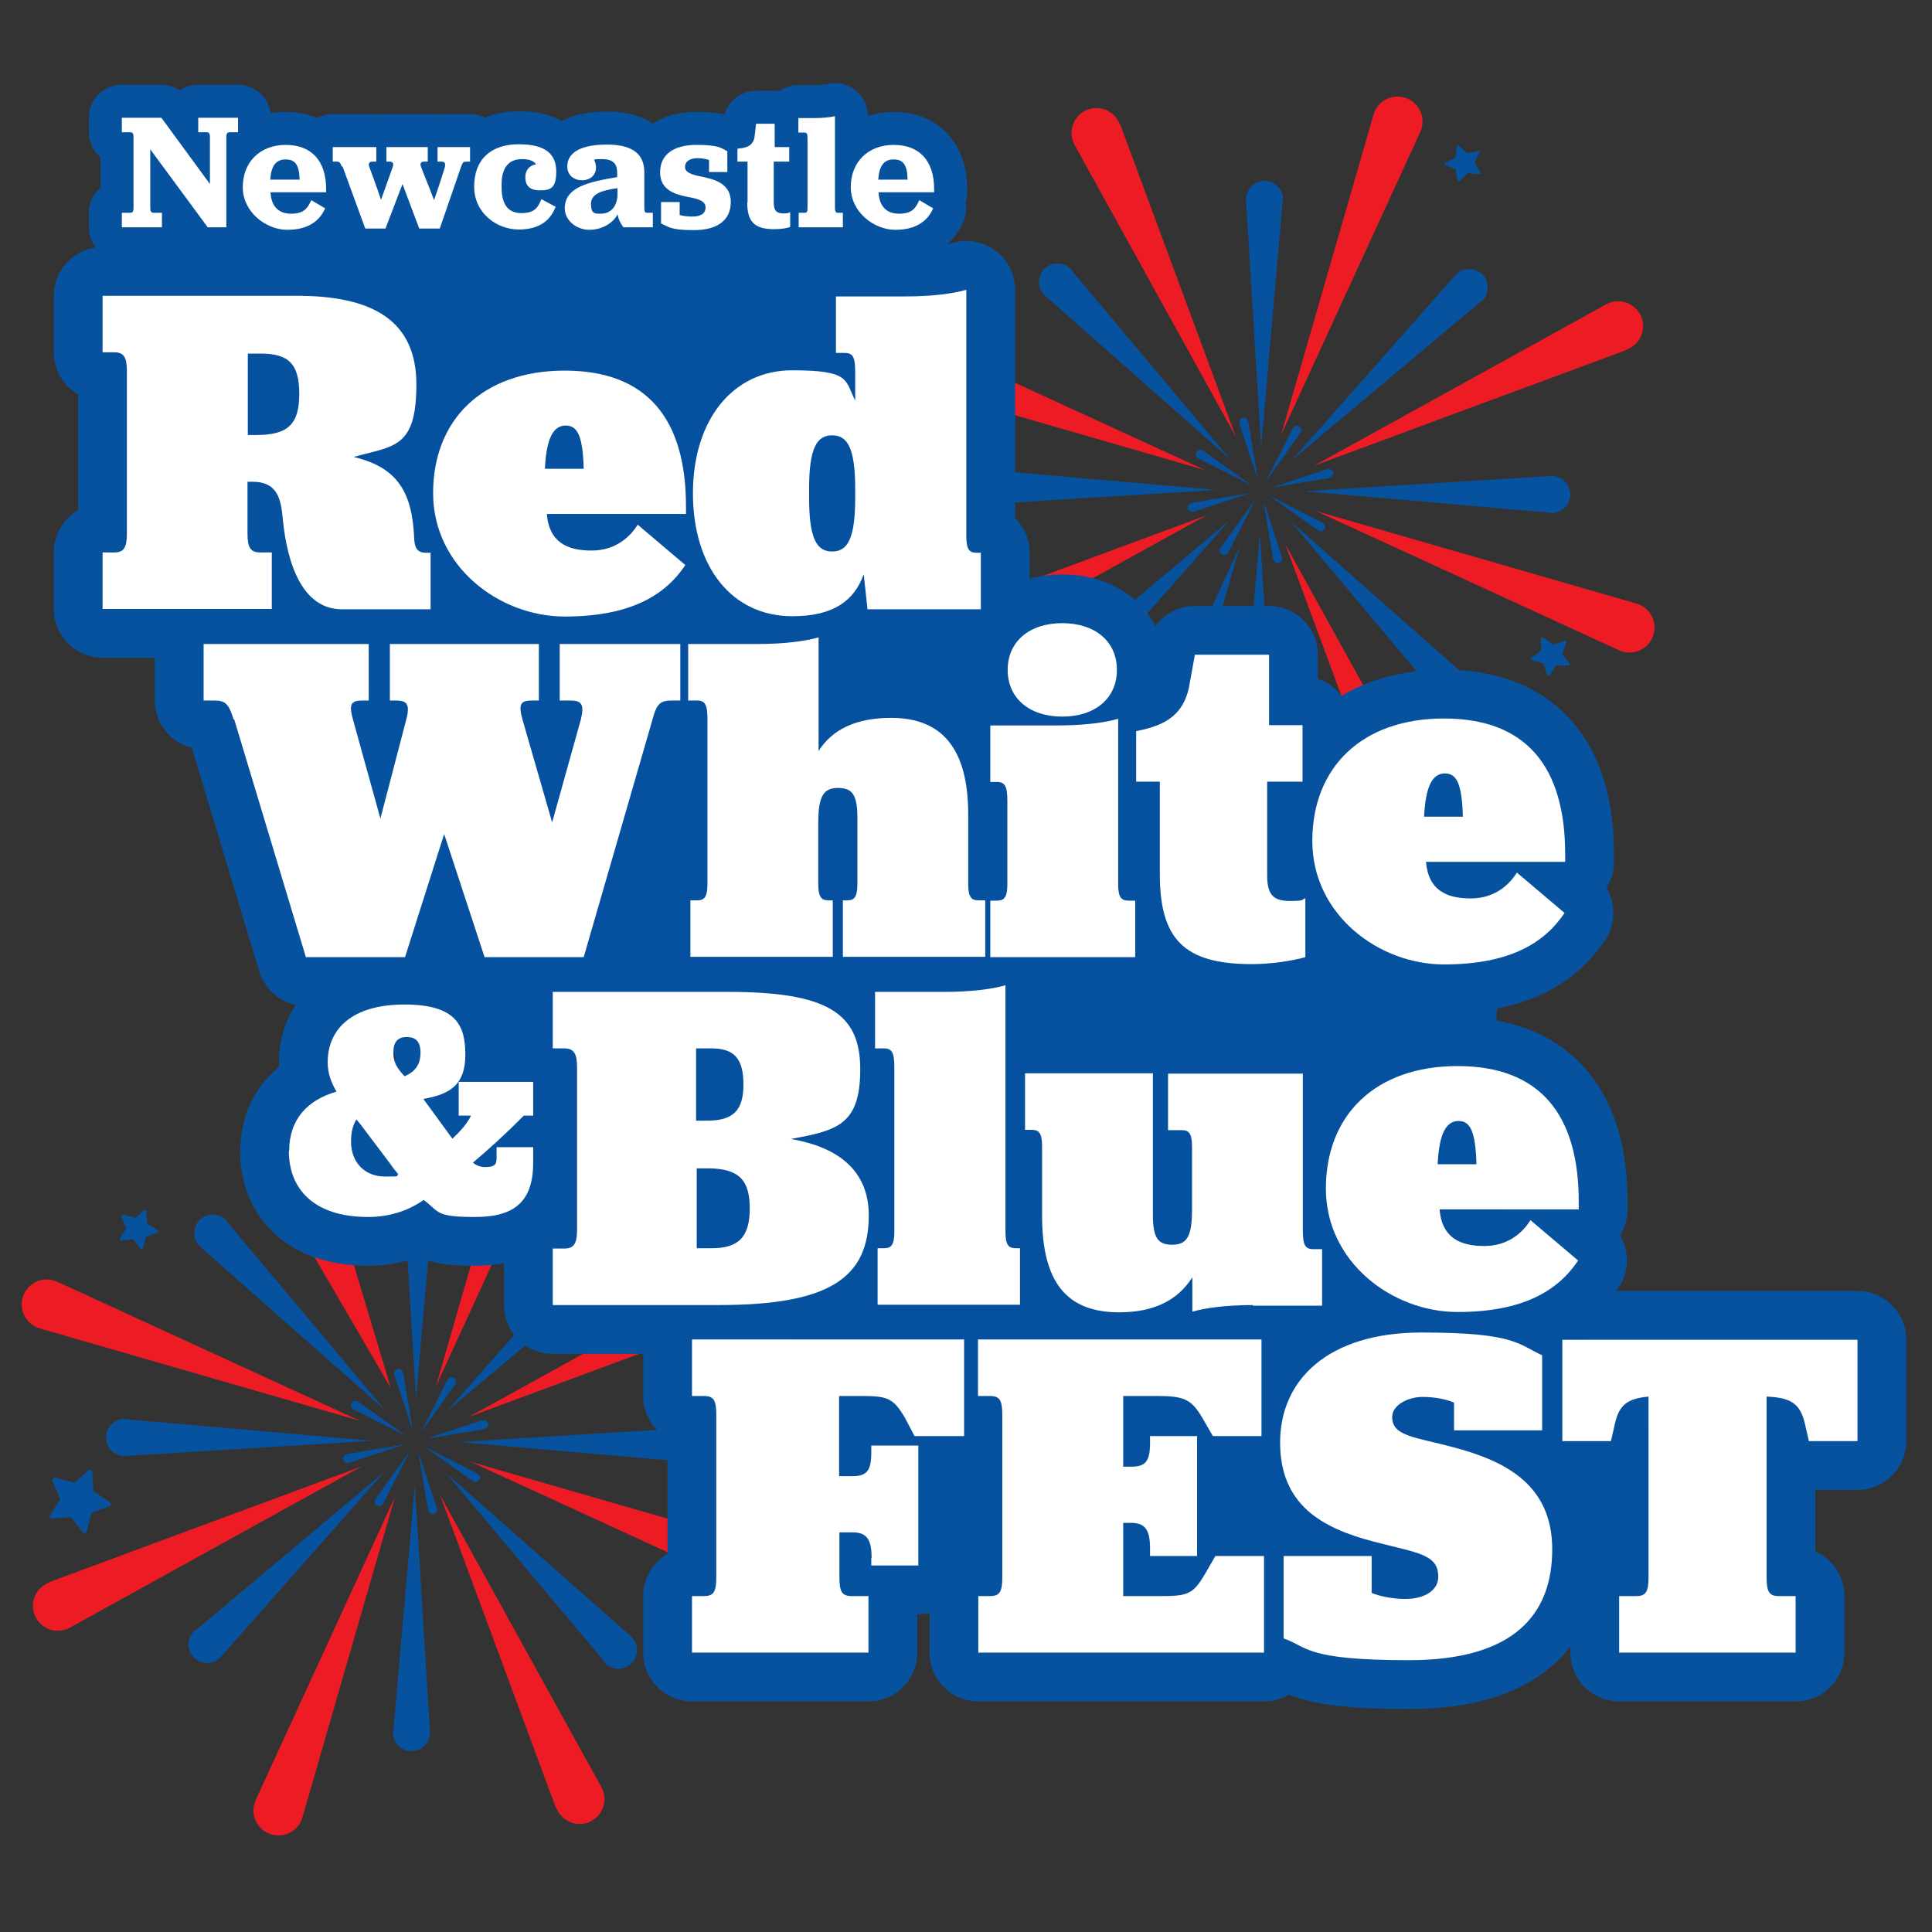
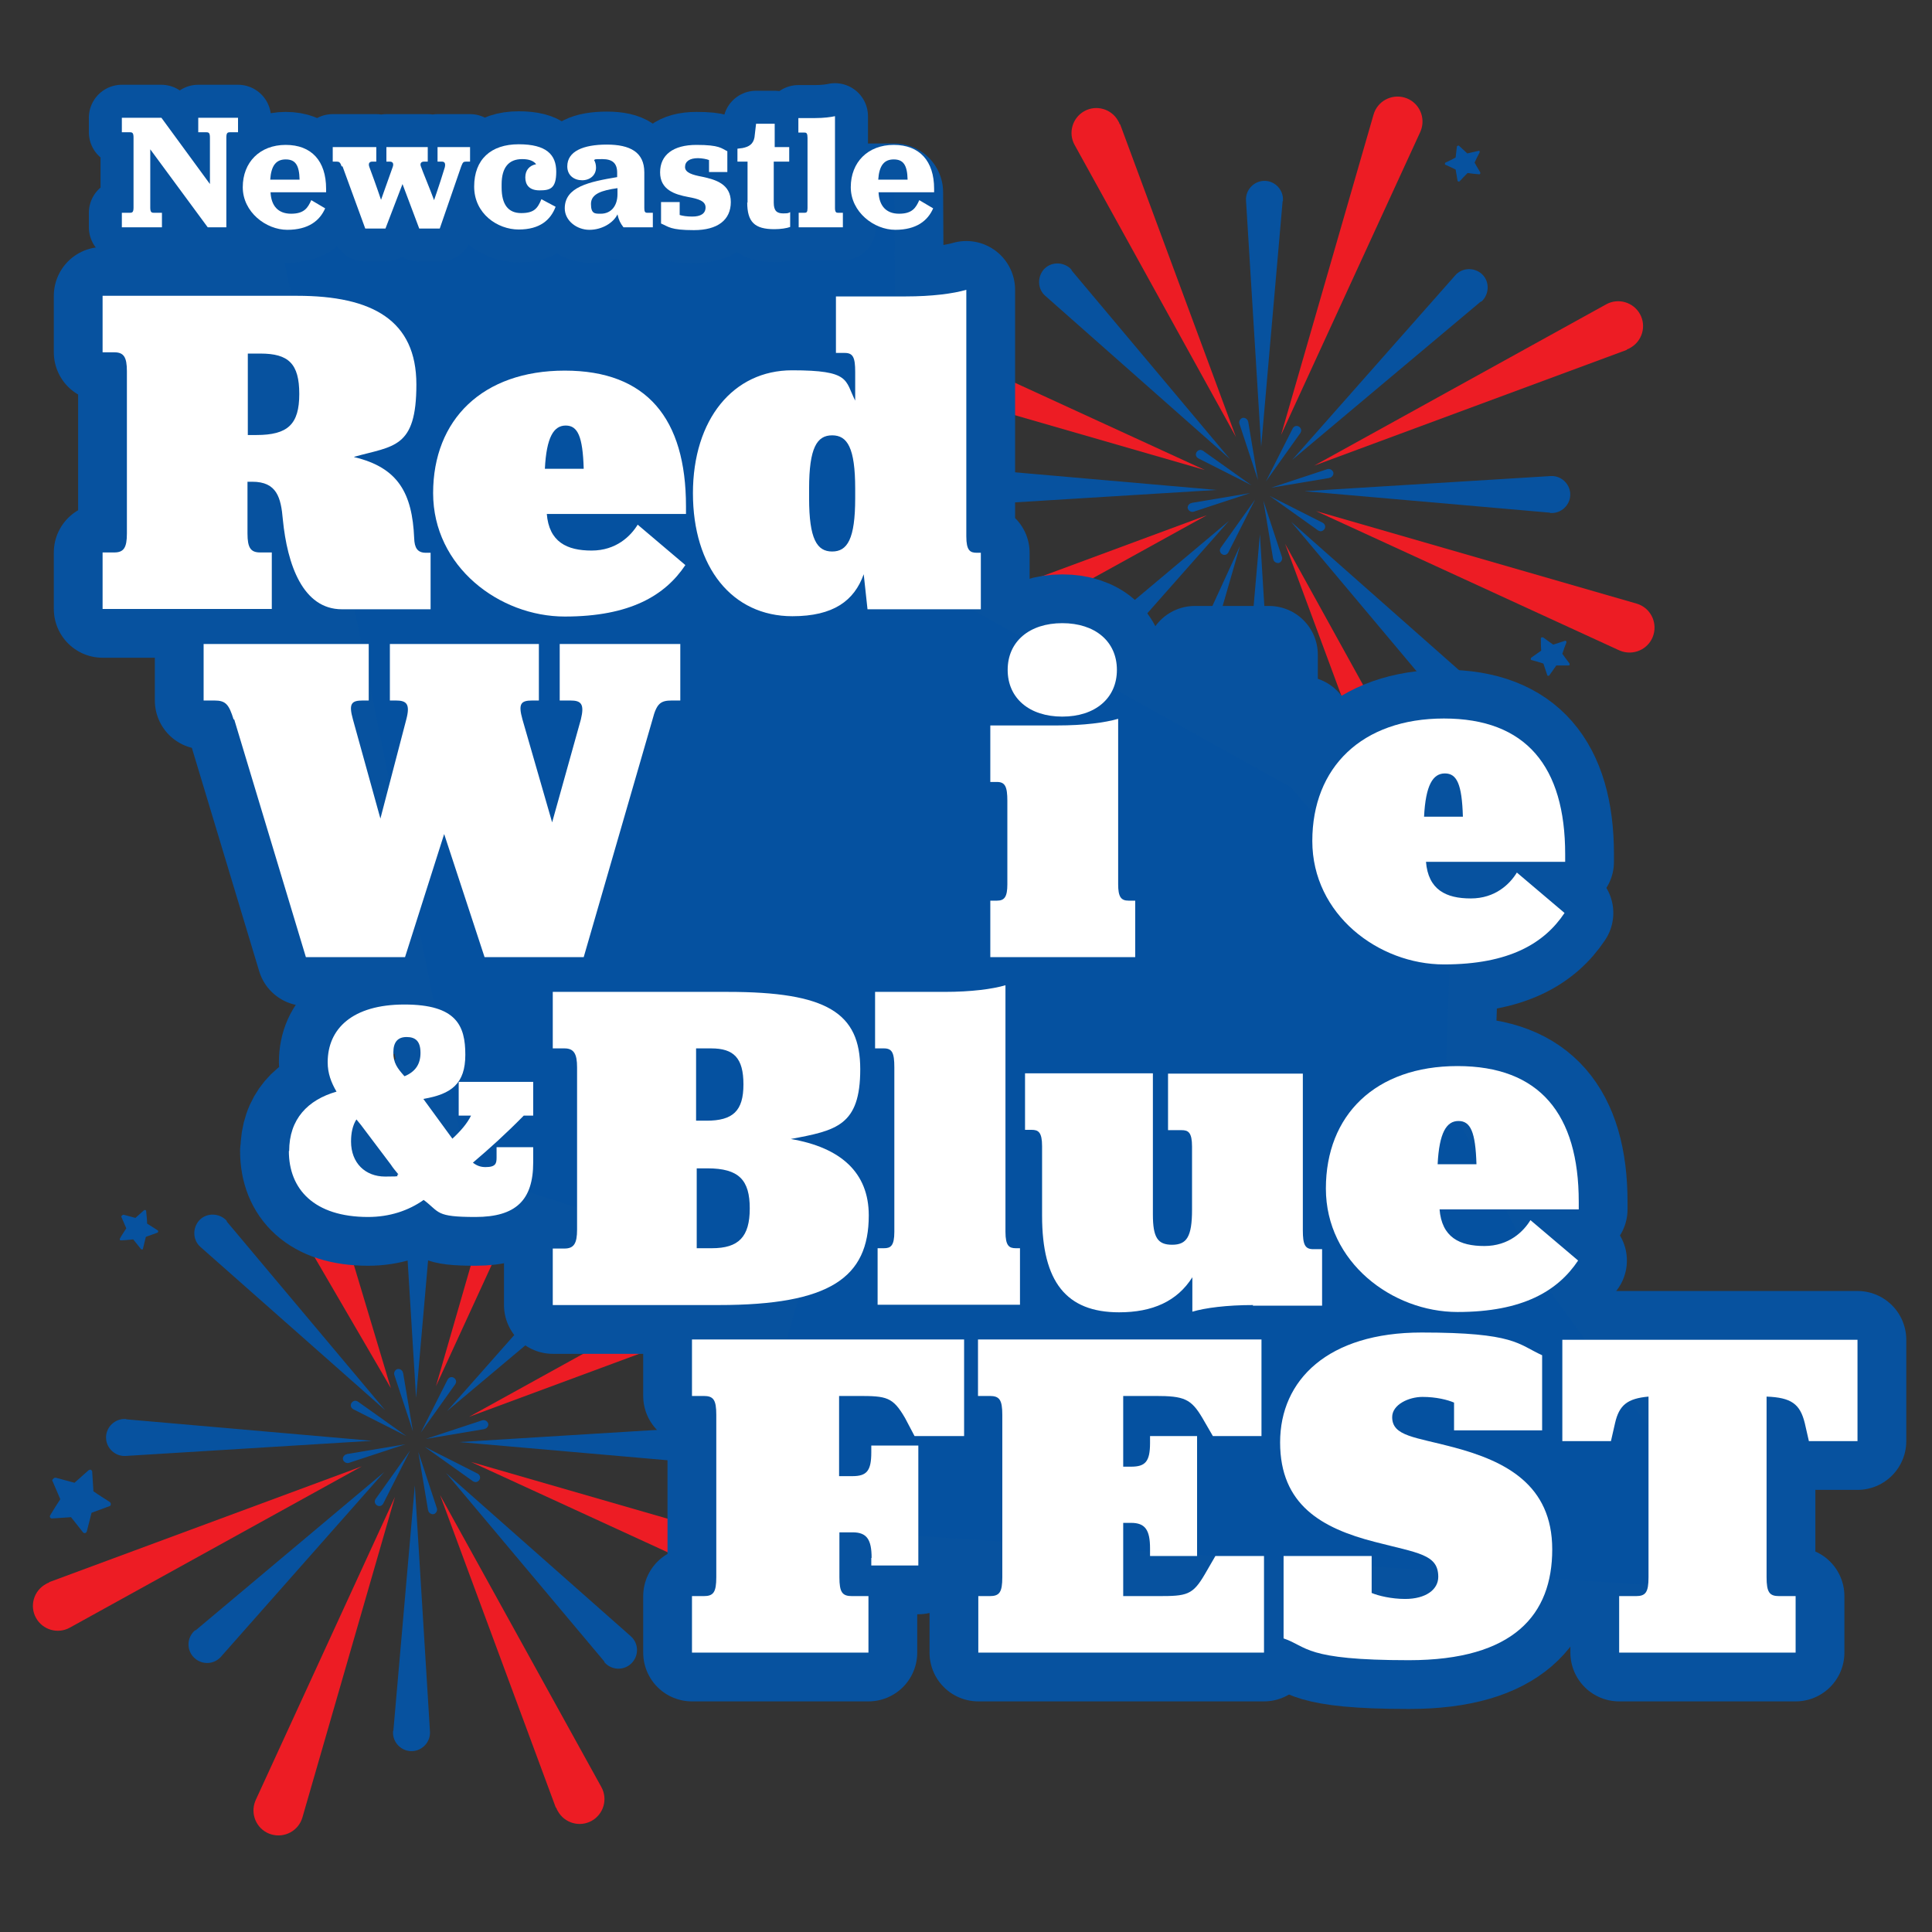
<svg xmlns="http://www.w3.org/2000/svg" id="Layer_1" version="1.1" viewBox="0 0 612 612">
  <rect x="0" y="0" width="612" height="612" fill="#333333" stroke="none" />
  <defs>
    <style>
      .st0 {
        fill: #fff;
      }

      .st1 {
        fill: #ed1c24;
      }

      .st2 {
        fill: #07529f;
      }

      .st3 {
        stroke-width: 30.9px;
      }

      .st3, .st4 {
        fill: none;
        stroke: #07529f;
        stroke-linecap: round;
        stroke-linejoin: round;
      }

      .st4 {
        stroke-width: 20.9px;
      }

      .st5 {
        fill: #0551a0;
      }
    </style>
  </defs>
  <g id="RWB_Fest_Banner_Logo">
    <g>
      <g>
        <path class="st2" d="M411.9,137.2l-10.9,15.3,8.5-16.8c.4-.7,1.2-1,1.9-.6.7.4,1,1.2.6,1.9,0,0,0,.1-.1.2Z" />
        <path class="st2" d="M395.4,133.6l3.1,18.5-5.9-17.9c-.2-.7.2-1.5.9-1.8.7-.2,1.5.2,1.8.9,0,0,0,.1,0,.2Z" />
        <path class="st2" d="M381.1,142.8l15.3,10.9-16.8-8.5c-.7-.4-1-1.2-.6-1.9.4-.7,1.2-1,1.9-.6,0,0,.1,0,.2.1Z" />
        <path class="st2" d="M377.5,159.3l18.5-3.1-17.9,5.9c-.7.2-1.5-.2-1.8-.9s.2-1.5.9-1.8c0,0,.1,0,.2,0Z" />
        <path class="st2" d="M386.7,173.5l10.9-15.3-8.5,16.8c-.4.7-1.2,1-1.9.6-.7-.4-1-1.2-.6-1.9,0,0,0-.1.1-.2Z" />
        <path class="st2" d="M403.3,177.1l-3.1-18.5,5.9,17.9c.2.7-.2,1.5-.9,1.8-.7.2-1.5-.2-1.8-.9,0,0,0-.1,0-.2Z" />
        <path class="st2" d="M417.5,168l-15.3-10.9,16.8,8.5c.7.4,1,1.2.6,1.9-.4.7-1.2,1-1.9.6,0,0-.1,0-.2-.1Z" />
        <path class="st2" d="M421.1,151.4l-18.5,3.1,17.9-5.9c.7-.2,1.5.2,1.8.9s-.2,1.5-.9,1.8c0,0-.1,0-.2,0Z" />
      </g>
      <g>
        <path class="st1" d="M449.9,41.8l-44.1,96,29.3-101.5c1.2-4.2,5.6-6.6,9.8-5.4,4.2,1.2,6.6,5.6,5.4,9.8-.1.4-.3.8-.4,1.1Z" />
        <path class="st1" d="M354.8,39.3l36.7,99.1-51.1-92.5c-2.1-3.8-.7-8.6,3.1-10.7,3.8-2.1,8.6-.7,10.7,3.1.2.3.4.7.5,1.1Z" />
        <path class="st1" d="M285.7,104.8l96,44.1-101.5-29.3c-4.2-1.2-6.6-5.6-5.4-9.8s5.6-6.6,9.8-5.4c.4.1.8.3,1.1.4Z" />
        <path class="st1" d="M283.2,199.9l99.1-36.7-92.5,51.1c-3.8,2.1-8.6.7-10.7-3.1-2.1-3.8-.7-8.6,3.1-10.7.3-.2.7-.4,1.1-.5Z" />
        <path class="st2" d="M348.7,268.9l44.1-96-29.3,101.5c-1.2,4.2-5.6,6.6-9.8,5.4-4.2-1.2-6.6-5.6-5.4-9.8.1-.4.3-.8.4-1.1Z" />
        <path class="st1" d="M443.8,271.4l-36.7-99.1,51.1,92.5c2.1,3.8.7,8.6-3.1,10.7-3.8,2.1-8.6.7-10.7-3.1-.2-.3-.4-.7-.5-1.1Z" />
        <path class="st1" d="M512.9,206l-96-44.1,101.5,29.3c4.2,1.2,6.6,5.6,5.4,9.8-1.2,4.2-5.6,6.6-9.8,5.4-.4-.1-.8-.3-1.1-.4Z" />
        <path class="st1" d="M515.4,110.8l-99.1,36.7,92.5-51.1c3.8-2.1,8.6-.7,10.7,3.1,2.1,3.8.7,8.6-3.1,10.7-.3.2-.7.4-1.1.5Z" />
      </g>
      <g>
        <path class="st2" d="M406.3,63.7l-6.8,77.8-4.8-78c-.2-3.2,2.3-6,5.5-6.2,3.2-.2,6,2.3,6.2,5.5,0,.3,0,.6,0,.9Z" />
        <path class="st2" d="M339.4,85.6l50.2,59.8-58.5-51.7c-2.4-2.1-2.6-5.8-.5-8.3,2.1-2.4,5.8-2.6,8.3-.5.2.2.4.4.6.6Z" />
        <path class="st2" d="M307.6,148.4l77.8,6.8-78,4.8c-3.2.2-6-2.3-6.2-5.5-.2-3.2,2.3-6,5.5-6.2.3,0,.6,0,.9,0Z" />
        <path class="st2" d="M329.5,215.2l59.8-50.2-51.7,58.5c-2.1,2.4-5.8,2.7-8.3.5-2.4-2.1-2.7-5.8-.5-8.3.2-.2.4-.4.6-.6Z" />
        <path class="st2" d="M392.3,247l6.8-77.8,4.8,78c.2,3.2-2.3,6-5.5,6.2-3.2.2-6-2.3-6.2-5.5,0-.3,0-.6,0-.9Z" />
        <path class="st2" d="M459.2,225.1l-50.2-59.8,58.5,51.7c2.4,2.1,2.7,5.8.5,8.3-2.1,2.4-5.8,2.7-8.3.5-.2-.2-.4-.4-.6-.6Z" />
        <path class="st2" d="M491,162.4l-77.8-6.8,78-4.8c3.2-.2,6,2.3,6.2,5.5.2,3.2-2.3,6-5.5,6.2-.3,0-.6,0-.9,0Z" />
        <path class="st2" d="M469.1,95.5l-59.8,50.2,51.7-58.5c2.1-2.4,5.8-2.6,8.3-.5,2.4,2.1,2.6,5.8.5,8.3-.2.2-.4.4-.6.6Z" />
      </g>
      <path class="st2" d="M468.7,47.9c0-.1-.2-.2-.4-.1-1.2.3-2.3.5-3.5.8-.9-.8-1.7-1.6-2.6-2.4-.2-.2-.6,0-.7.2-.1,1.2-.3,2.3-.4,3.5-1.1.6-2.1,1.1-3.2,1.6-.1,0-.2.2-.2.4,0,.1,0,.3.2.3,1.1.5,2.2,1,3.2,1.5.2,1.2.4,2.3.6,3.5,0,.1.1.3.3.3.1,0,.3,0,.4-.1.8-.9,1.7-1.8,2.5-2.6,1.2.2,2.4.3,3.6.4,0,0,.1,0,.2,0,0,0,.1,0,.2-.2,0-.1,0-.3,0-.4-.6-1-1.2-2-1.8-3.1.5-1.1,1-2.1,1.6-3.2,0-.1,0-.3,0-.4Z" />
      <path class="st2" d="M284.4,167.4c-.2.2-.2.5,0,.7.8,1.9,1.6,3.7,2.4,5.6-1.1,1.7-2.2,3.4-3.2,5.1-.3.4.1,1.1.6,1,2-.1,4-.3,6-.4,1.3,1.6,2.5,3.2,3.8,4.8.2.2.4.3.7.2.2,0,.4-.2.5-.5.5-2,1-3.9,1.5-5.9,1.9-.7,3.8-1.4,5.7-2.1.2,0,.4-.3.4-.6,0-.3-.1-.5-.3-.7-1.7-1.1-3.5-2.2-5.2-3.4-.1-2.1-.3-4.1-.4-6.2,0-.1,0-.2-.1-.3,0-.1-.2-.2-.3-.3-.2-.1-.5,0-.7.1-1.5,1.3-3,2.7-4.5,4-2-.5-3.9-1.1-5.9-1.6-.2,0-.5,0-.7.2Z" />
      <path class="st2" d="M306.2,83.9c-.1.1-.1.3,0,.4.5,1.2,1,2.3,1.5,3.5-.7,1.1-1.4,2.1-2,3.2-.2.3,0,.7.4.6,1.3,0,2.5-.2,3.8-.3.8,1,1.6,2,2.4,3,0,.1.3.2.4.2.2,0,.3-.1.3-.3.3-1.2.6-2.5.9-3.7,1.2-.4,2.4-.9,3.6-1.3.1,0,.3-.2.3-.4,0-.2,0-.3-.2-.4-1.1-.7-2.2-1.4-3.3-2.1,0-1.3-.2-2.6-.3-3.9,0,0,0-.1,0-.2,0,0-.1-.1-.2-.2-.1,0-.3,0-.4,0-.9.8-1.9,1.7-2.8,2.5-1.2-.3-2.5-.7-3.7-1-.2,0-.3,0-.4.1Z" />
      <path class="st2" d="M484.9,208.8c0,.2.1.3.3.3,1.2.3,2.5.7,3.7,1.1.4,1.2.8,2.4,1.2,3.6,0,.3.6.4.7.1.7-1,1.5-2.1,2.2-3.1,1.3,0,2.6,0,3.8,0,.2,0,.3,0,.4-.2,0-.1,0-.3,0-.4-.8-1-1.5-2-2.3-3.1.4-1.2.8-2.4,1.3-3.6,0-.1,0-.3-.1-.4-.1-.1-.3-.2-.4-.1-1.2.4-2.5.8-3.7,1.2-1.1-.8-2.1-1.5-3.2-2.3,0,0-.1,0-.2,0,0,0-.2,0-.3,0-.1,0-.2.2-.2.4,0,1.3,0,2.5.1,3.8-1,.7-2.1,1.5-3.1,2.2-.1,0-.2.3-.2.4Z" />
    </g>
    <g>
      <g>
        <path class="st2" d="M144.2,438.5l-10.9,15.3,8.5-16.8c.4-.7,1.2-1,1.9-.6.7.4,1,1.2.6,1.9,0,0,0,.1-.1.2Z" />
        <path class="st2" d="M127.7,434.9l3.1,18.5-5.9-17.9c-.2-.7.2-1.5.9-1.8.7-.2,1.5.2,1.8.9,0,0,0,.1,0,.2Z" />
        <path class="st2" d="M113.4,444l15.3,10.9-16.8-8.5c-.7-.4-1-1.2-.6-1.9.4-.7,1.2-1,1.9-.6,0,0,.1,0,.2.1Z" />
        <path class="st2" d="M109.9,460.6l18.5-3.1-17.9,5.9c-.7.2-1.5-.2-1.8-.9s.2-1.5.9-1.8c0,0,.1,0,.2,0Z" />
        <path class="st2" d="M119,474.8l10.9-15.3-8.5,16.8c-.4.7-1.2,1-1.9.6-.7-.4-1-1.2-.6-1.9,0,0,0-.1.1-.2Z" />
        <path class="st2" d="M135.6,478.4l-3.1-18.5,5.9,17.9c.2.7-.2,1.5-.9,1.8-.7.2-1.5-.2-1.8-.9,0,0,0-.1,0-.2Z" />
        <path class="st2" d="M149.8,469.2l-15.3-10.9,16.8,8.5c.7.4,1,1.2.6,1.9-.4.7-1.2,1-1.9.6,0,0-.1,0-.2-.1Z" />
        <path class="st2" d="M153.4,452.7l-18.5,3.1,17.9-5.9c.7-.2,1.5.2,1.8.9s-.2,1.5-.9,1.8c0,0-.1,0-.2,0Z" />
      </g>
      <g>
        <path class="st1" d="M182.2,343.1l-44.1,96,29.3-101.5c1.2-4.2,5.6-6.6,9.8-5.4,4.2,1.2,6.6,5.6,5.4,9.8-.1.4-.3.8-.4,1.1Z" />
        <path class="st1" d="M90.3,382.2c-2.1-3.8-.7-8.6,3.1-10.7,3.8-2.1,8.6-.7,10.7,3.1.2.3.4.7.5,1.1l19.2,64" />
-         <path class="st1" d="M18.1,406l96,44.1-101.5-29.3c-4.2-1.2-6.6-5.6-5.4-9.8,1.2-4.2,5.6-6.6,9.8-5.4.4.1.8.3,1.1.4Z" />
        <path class="st1" d="M15.5,501.2l99.1-36.7-92.5,51.1c-3.8,2.1-8.6.7-10.7-3.1-2.1-3.8-.7-8.6,3.1-10.7.3-.2.7-.4,1.1-.5Z" />
        <path class="st1" d="M81,570.2l44.1-96-29.3,101.5c-1.2,4.2-5.6,6.6-9.8,5.4-4.2-1.2-6.6-5.6-5.4-9.8.1-.4.3-.8.4-1.1Z" />
        <path class="st1" d="M176.1,572.7l-36.7-99.1,51.1,92.5c2.1,3.8.7,8.6-3.1,10.7-3.8,2.1-8.6.7-10.7-3.1-.2-.3-.4-.7-.5-1.1Z" />
        <path class="st1" d="M245.2,507.2l-96-44.1,101.5,29.3c4.2,1.2,6.6,5.6,5.4,9.8-1.2,4.2-5.6,6.6-9.8,5.4-.4-.1-.8-.3-1.1-.4Z" />
        <path class="st1" d="M247.7,412.1l-99.1,36.7,92.5-51.1c3.8-2.1,8.6-.7,10.7,3.1,2.1,3.8.7,8.6-3.1,10.7-.3.2-.7.4-1.1.5Z" />
      </g>
      <g>
        <path class="st2" d="M138.6,365l-6.8,77.8-4.8-78c-.2-3.2,2.3-6,5.5-6.2,3.2-.2,6,2.3,6.2,5.5,0,.3,0,.6,0,.9Z" />
        <path class="st2" d="M71.8,386.9l50.2,59.8-58.5-51.7c-2.4-2.1-2.6-5.8-.5-8.3,2.1-2.4,5.8-2.6,8.3-.5.2.2.4.4.6.6Z" />
        <path class="st2" d="M40,449.6l77.8,6.8-78,4.8c-3.2.2-6-2.3-6.2-5.5-.2-3.2,2.3-6,5.5-6.2.3,0,.6,0,.9,0Z" />
        <path class="st2" d="M61.9,516.5l59.8-50.2-51.7,58.5c-2.1,2.4-5.8,2.7-8.3.5-2.4-2.1-2.7-5.8-.5-8.3.2-.2.4-.4.6-.6Z" />
        <path class="st2" d="M124.6,548.3l6.8-77.8,4.8,78c.2,3.2-2.3,6-5.5,6.2-3.2.2-6-2.3-6.2-5.5,0-.3,0-.6,0-.9Z" />
        <path class="st2" d="M191.5,526.4l-50.2-59.8,58.5,51.7c2.4,2.1,2.7,5.8.5,8.3-2.1,2.4-5.8,2.7-8.3.5-.2-.2-.4-.4-.6-.6Z" />
        <path class="st2" d="M223.3,463.6l-77.8-6.8,78-4.8c3.2-.2,6,2.3,6.2,5.5.2,3.2-2.3,6-5.5,6.2-.3,0-.6,0-.9,0Z" />
        <path class="st2" d="M201.4,396.8l-59.8,50.2,51.7-58.5c2.1-2.4,5.8-2.6,8.3-.5,2.4,2.1,2.6,5.8.5,8.3-.2.2-.4.4-.6.6Z" />
      </g>
      <path class="st2" d="M201,349.2c0-.1-.2-.2-.4-.1-1.2.3-2.3.5-3.5.8-.9-.8-1.7-1.6-2.6-2.4-.2-.2-.6,0-.7.2-.1,1.2-.3,2.3-.4,3.5-1.1.6-2.1,1.1-3.2,1.6-.1,0-.2.2-.2.4,0,.1,0,.3.2.3,1.1.5,2.2,1,3.2,1.5.2,1.2.4,2.3.6,3.5,0,.1.1.3.3.3.1,0,.3,0,.4-.1.8-.9,1.7-1.8,2.5-2.6,1.2.2,2.4.3,3.6.4,0,0,.1,0,.2,0,0,0,.1,0,.2-.2,0-.1,0-.3,0-.4-.6-1-1.2-2-1.8-3.1.5-1.1,1-2.1,1.6-3.2,0-.1,0-.3,0-.4Z" />
      <path class="st2" d="M16.7,468.6c-.2.2-.2.5,0,.7.8,1.9,1.6,3.7,2.4,5.6-1.1,1.7-2.2,3.4-3.2,5.1-.3.4.1,1.1.6,1,2-.1,4-.3,6-.4,1.3,1.6,2.5,3.2,3.8,4.8.2.2.4.3.7.2.2,0,.4-.2.5-.5.5-2,1-3.9,1.5-5.9,1.9-.7,3.8-1.4,5.7-2.1.2,0,.4-.3.4-.6,0-.3-.1-.5-.3-.7-1.7-1.1-3.5-2.2-5.2-3.4-.1-2.1-.3-4.1-.4-6.2,0-.1,0-.2-.1-.3,0-.1-.2-.2-.3-.3-.2-.1-.5,0-.7.1-1.5,1.3-3,2.7-4.5,4-2-.5-3.9-1.1-5.9-1.6-.2,0-.5,0-.7.2Z" />
      <path class="st2" d="M38.5,385.2c-.1.1-.1.3,0,.4.5,1.2,1,2.3,1.5,3.5-.7,1.1-1.4,2.1-2,3.2-.2.3,0,.7.4.6,1.3,0,2.5-.2,3.8-.3.8,1,1.6,2,2.4,3,0,.1.3.2.4.2.2,0,.3-.1.3-.3.3-1.2.6-2.5.9-3.7,1.2-.4,2.4-.9,3.6-1.3.1,0,.3-.2.3-.4,0-.2,0-.3-.2-.4-1.1-.7-2.2-1.4-3.3-2.1,0-1.3-.2-2.6-.3-3.9,0,0,0-.1,0-.2,0,0-.1-.1-.2-.2-.1,0-.3,0-.4,0-.9.8-1.9,1.7-2.8,2.5-1.2-.3-2.5-.7-3.7-1-.2,0-.3,0-.4.1Z" />
      <path class="st2" d="M217.2,510.1c0,.2.1.3.3.3,1.2.3,2.5.7,3.7,1.1.4,1.2.8,2.4,1.2,3.6,0,.3.6.4.7.1.7-1,1.5-2.1,2.2-3.1,1.3,0,2.6,0,3.8,0,.2,0,.3,0,.4-.2,0-.1,0-.3,0-.4-.8-1-1.5-2-2.3-3.1.4-1.2.8-2.4,1.3-3.6,0-.1,0-.3-.1-.4-.1-.1-.3-.2-.4-.1-1.2.4-2.5.8-3.7,1.2-1.1-.8-2.1-1.5-3.2-2.3,0,0-.1,0-.2,0,0,0-.2,0-.3,0-.1,0-.2.2-.2.4,0,1.3,0,2.5.1,3.8-1,.7-2.1,1.5-3.1,2.2-.1,0-.2.3-.2.4Z" />
    </g>
    <g>
      <g>
        <polygon class="st3" points="85.7 60.9 148.3 371.4 254.5 405.7 242.6 448 255.8 484.2 538.6 503.2 526.9 458.4 490 407.7 462 355.1 457.7 349.3 459.1 307.8 408.9 249.4 284 179.8 283.3 60.9 85.7 60.9" />
        <g>
          <path class="st3" d="M112.2,144.8c13.9,3.3,18.4,11.4,19,25.7.1,3,1,4.6,3.7,4.6h1.5v17.9h-28.1c-12.4,0-17.3-14.2-18.7-28.4-.6-7-1.9-12-9.7-12h-1.5v16.4c0,4.5,1,6,4,6h3.7v17.9h-53.6v-17.9h3.7c3,0,4-1.5,4-6v-51.4c0-4.5-1-6-4-6h-3.7v-17.9h61.6c23.9,0,37.8,7.8,37.8,28.1s-7.2,19.4-19.7,22.9ZM78.5,137.8h2.7c10,0,13.6-3.4,13.6-13s-3.4-12.8-12.3-12.8h-4v25.8Z" />
          <path class="st3" d="M173.2,162.7c.7,9,6.4,11.7,14.2,11.7s12.4-4.6,14.6-8.2l15.1,12.8c-6.4,9.6-17.5,16.3-38.2,16.3s-41.7-15.8-41.7-39.1,15.7-38.8,41.7-38.8,38.4,15.2,38.4,43v2.4h-44.1ZM172.6,148.5h12.3c-.3-10.3-1.9-13.7-5.7-13.7s-6.1,3.7-6.6,13.7Z" />
          <path class="st3" d="M219.5,156.3c0-23.5,12.8-39,31.4-39s16.7,3.1,20,9.6v-9.1c0-4.6-.7-6-3.3-6h-2.8v-17.9h22c8.5,0,15.2-.9,19.3-2.1v78.1c0,4.5,1.2,5.2,3.3,5.2h1.3v17.9h-35.9l-1.2-11.1c-3,8.4-9.6,13.3-22.6,13.3-19.1,0-31.5-15.5-31.5-39ZM270.9,157.8v-3c0-13-2.5-16.9-7.3-16.9s-7.3,3.9-7.3,16.9v3c0,13,2.5,16.9,7.3,16.9s7.3-3.9,7.3-16.9Z" />
        </g>
        <g>
          <path class="st3" d="M74,227.9c-1.5-4.8-2.5-6-6.1-6h-3.4v-17.9h52.3v17.9h-1.9c-3.6,0-4.5,1-3.1,6l8.7,31.4,8.2-31.4c1.3-4.9.1-6-3.3-6h-1.9v-17.9h47.2v17.9h-2.1c-3.6,0-4.5,1-3.1,6l9.4,32.6,9.1-32.6c1.2-4.9.1-6-3.3-6h-3.4v-17.9h38.2v17.9h-2.7c-3.6,0-4.8,1-6.1,6l-21.8,75.3h-31.4l-12.8-39-12.4,39h-31.4l-22.7-75.3Z" />
          <path class="st3" d="M259.1,238.2c4.5-7.3,12.3-10.8,23.2-10.8,16,0,24.4,9.6,24.4,30.6v22c0,4.5,1.2,5.2,3.3,5.2h2.1v17.9h-45.1v-17.9h1.3c2.1,0,3.3-.7,3.3-5.2v-20.8c0-7.3-1.5-9.6-6.1-9.6s-6.3,2.5-6.3,11.1v19.3c0,4.5,1.2,5.2,3.3,5.2h1.3v17.9h-45.1v-17.9h2.1c2.1,0,3.3-.7,3.3-5.2v-52.1c0-4.6-.7-6-3.3-6h-2.8v-17.9h22c8.5,0,15.2-.9,19.3-2.1v36.3Z" />
          <path class="st3" d="M313.7,285.3h2.1c2.4,0,3.3-1.2,3.3-5.2v-26.4c0-4.5-.7-6-3.3-6h-2.1v-17.9h21.2c8.5,0,15.2-.9,19.3-2.1v52.4c0,4,.9,5.2,3.3,5.2h2.1v17.9h-45.9v-17.9ZM319.2,212.2c0-9,6.9-14.8,17.3-14.8s17.3,5.8,17.3,14.8-6.9,14.8-17.3,14.8-17.3-5.8-17.3-14.8Z" />
          <path class="st3" d="M367.4,276.9v-29.3h-7.5v-16l1.9-.4c7.8-1.8,13-5.1,14.8-13.3l1.9-10.5h23.5v22.3h10.6v17.9h-11.2v29.9c0,6.4,2.5,7.9,7.2,7.9s3.7-.4,4.9-.9v18.7c-4.3,1.2-10.8,2.2-17,2.2-21.4,0-29.1-7.9-29.1-28.5Z" />
          <path class="st3" d="M451.7,272.9c.7,9,6.4,11.7,14.2,11.7s12.4-4.6,14.6-8.2l15.1,12.8c-6.4,9.6-17.5,16.3-38.2,16.3s-41.7-15.8-41.7-39.1,15.7-38.8,41.7-38.8,38.4,15.2,38.4,43v2.4h-44.1ZM451.1,258.7h12.3c-.3-10.3-1.9-13.7-5.7-13.7s-6.1,3.7-6.6,13.7Z" />
        </g>
        <g>
          <path class="st3" d="M227.7,413.4h-52.6v-17.9h3.7c3,0,4-1.6,4-6v-51.4c0-4.3-1-6-4-6h-3.7v-17.9h55.4c31.4,0,42,6.6,42,24.5s-7.6,19.4-22,22.1c15.8,2.7,24.7,10.6,24.7,24.2,0,19.7-12.3,28.4-47.5,28.4ZM223.8,355c8.4,0,11.7-3.1,11.7-11.5s-3.1-11.4-10.2-11.4h-4.8v22.9h3.3ZM220.6,395.4h4.9c8.5,0,12-3.6,12-12.6s-3.4-12.7-13.4-12.7h-3.4v25.3Z" />
          <path class="st3" d="M277.9,395.4h2.1c2.1,0,3.3-.7,3.3-5.2v-52.1c0-4.6-.7-6-3.3-6h-2.8v-17.9h22c8.5,0,15.2-.9,19.3-2.1v78.1c0,4.5,1.2,5.2,3.3,5.2h1.3v17.9h-45.1v-17.9Z" />
          <path class="st3" d="M397,413.4c-8.5,0-15.2.9-19.3,2.1v-10.9c-4.8,7.6-12.6,11.1-23.2,11.1-16.7,0-24.4-9.6-24.4-30.6v-22c0-4.5-1.2-5.2-3.3-5.2h-2.1v-17.9h40.5v44.7c0,7.3,1.5,9.6,6.1,9.6s6.3-2.5,6.3-11.1v-20c0-4.5-1.2-5.2-3.3-5.2h-4.3v-17.9h42.7v49.6c0,4.6.7,6,3.3,6h2.8v17.9h-22Z" />
          <path class="st3" d="M456,383c.7,9,6.4,11.7,14.2,11.7s12.4-4.6,14.6-8.2l15.1,12.8c-6.4,9.6-17.5,16.3-38.2,16.3s-41.7-15.8-41.7-39.1,15.7-38.8,41.7-38.8,38.4,15.2,38.4,43v2.4h-44.1ZM455.4,368.8h12.3c-.3-10.3-1.9-13.7-5.7-13.7s-6.1,3.7-6.6,13.7Z" />
        </g>
        <g>
          <path class="st3" d="M276.1,493.5c0-5.8-1.5-8.1-6-8.1h-4.2v14.2c0,4.8.9,6,4,6h5.2v17.9h-55.9v-17.9h3.7c3.1,0,4-1.2,4-6v-51.4c0-4.8-.9-6-4-6h-3.7v-17.9h86.2v30.6h-15.7l-3-5.7c-3.9-6.7-5.8-7-14.9-7h-6v25.4h4.2c4.5,0,6-1.6,6-7.5v-2.2h14.9v38h-14.9v-2.4Z" />
          <path class="st3" d="M309.8,505.6h3.7c3.1,0,4-1.2,4-6v-51.4c0-4.8-.9-6-4-6h-3.7v-17.9h89.8v30.6h-15.4l-3.3-5.7c-3.6-6.1-5.8-7-14.9-7h-10.2v22.4h2.5c4.5,0,6-1.6,6-7.5v-2.2h14.9v38h-14.9v-2.4c0-5.8-1.5-8.1-6-8.1h-2.5v23.2h11.1c9.1,0,10.9-.3,14.8-7l3.3-5.7h15.4v30.6h-90.5v-17.9Z" />
          <path class="st3" d="M406.6,518.9v-26h27.9v11.7c2.1.9,6.3,1.9,10.6,1.9,6.6,0,10.5-3,10.5-7,0-7.2-6.4-7.5-20.2-11.1-16.7-4.3-29.9-11.7-29.9-31.5s15.2-34.8,44.8-34.8,30.5,3.7,38.2,7.2v23.8h-27.9v-8.8c-2.1-.9-5.7-1.8-10-1.8s-9.6,2.4-9.6,6.4c0,6.1,7.3,6.3,19.6,9.6,16.1,4.3,31.1,11.7,31.1,32.3s-12.1,35.1-45.4,35.1-32-4.3-39.7-6.9Z" />
          <path class="st3" d="M513,505.6h5.2c3.1,0,4-1.2,4-6v-57.2c-6.7.6-9.3,2.7-10.6,8.4l-1.3,5.7h-15.4v-32.1h93.5v32.1h-15.4l-1.3-5.7c-1.5-6.1-4.3-8.1-12.1-8.4v57.2c0,4.8.9,6,4,6h5.2v17.9h-55.9v-17.9Z" />
        </g>
        <path class="st3" d="M91.6,364.6c0-10.1,5.9-16.2,15-18.8-1.7-2.9-2.8-5.8-2.8-9.3,0-10.6,7.8-18.3,24.3-18.3s19.3,6.7,19.3,15.9-4.4,12.5-13.3,14l9.2,12.6c2.5-2.3,4.7-4.8,5.9-7.3h-3.9v-10.7h23.6v10.7h-3c-5.7,5.8-10.7,10.3-16.1,14.9,1.3,1,2.5,1.4,4,1.4,3.3,0,3.5-1.2,3.5-3.1v-3.2h11.6v4.8c0,12-5.5,17.3-18.3,17.3s-11.2-1.5-16.4-5.4c-4.8,3.4-10.8,5.4-17.6,5.4-17.1,0-25.1-8.8-25.1-20.9ZM126.1,371.9c-.8-1-1.6-1.9-2.3-3l-9.5-12.6-1.4-1.7c-1.2,1.9-1.7,4.3-1.7,7,0,6.8,4.5,11.1,10.8,11.1s2.8-.2,4.2-.7ZM128.2,340.9c3.3-1.4,5-3.7,5-7.4s-1.6-5-4.4-5-4.2,1.6-4.2,4.9,1.2,4.9,3.5,7.5Z" />
      </g>
      <g>
        <polygon class="st5" points="85.7 60.9 148.3 371.4 254.5 405.7 242.6 448 255.8 484.2 538.6 503.2 526.9 458.4 490 407.7 462 355.1 457.7 349.3 459.1 307.8 408.9 249.4 284 179.8 283.3 60.9 85.7 60.9" />
        <g>
          <path class="st0" d="M112.2,144.8c13.9,3.3,18.4,11.4,19,25.7.1,3,1,4.6,3.7,4.6h1.5v17.9h-28.1c-12.4,0-17.3-14.2-18.7-28.4-.6-7-1.9-12-9.7-12h-1.5v16.4c0,4.5,1,6,4,6h3.7v17.9h-53.6v-17.9h3.7c3,0,4-1.5,4-6v-51.4c0-4.5-1-6-4-6h-3.7v-17.9h61.6c23.9,0,37.8,7.8,37.8,28.1s-7.2,19.4-19.7,22.9ZM78.5,137.8h2.7c10,0,13.6-3.4,13.6-13s-3.4-12.8-12.3-12.8h-4v25.8Z" />
          <path class="st0" d="M173.2,162.7c.7,9,6.4,11.7,14.2,11.7s12.4-4.6,14.6-8.2l15.1,12.8c-6.4,9.6-17.5,16.3-38.2,16.3s-41.7-15.8-41.7-39.1,15.7-38.8,41.7-38.8,38.4,15.2,38.4,43v2.4h-44.1ZM172.6,148.5h12.3c-.3-10.3-1.9-13.7-5.7-13.7s-6.1,3.7-6.6,13.7Z" />
          <path class="st0" d="M219.5,156.3c0-23.5,12.8-39,31.4-39s16.7,3.1,20,9.6v-9.1c0-4.6-.7-6-3.3-6h-2.8v-17.9h22c8.5,0,15.2-.9,19.3-2.1v78.1c0,4.5,1.2,5.2,3.3,5.2h1.3v17.9h-35.9l-1.2-11.1c-3,8.4-9.6,13.3-22.6,13.3-19.1,0-31.5-15.5-31.5-39ZM270.9,157.8v-3c0-13-2.5-16.9-7.3-16.9s-7.3,3.9-7.3,16.9v3c0,13,2.5,16.9,7.3,16.9s7.3-3.9,7.3-16.9Z" />
        </g>
        <g>
          <path class="st0" d="M74,227.9c-1.5-4.8-2.5-6-6.1-6h-3.4v-17.9h52.3v17.9h-1.9c-3.6,0-4.5,1-3.1,6l8.7,31.4,8.2-31.4c1.3-4.9.1-6-3.3-6h-1.9v-17.9h47.2v17.9h-2.1c-3.6,0-4.5,1-3.1,6l9.4,32.6,9.1-32.6c1.2-4.9.1-6-3.3-6h-3.4v-17.9h38.2v17.9h-2.7c-3.6,0-4.8,1-6.1,6l-21.8,75.3h-31.4l-12.8-39-12.4,39h-31.4l-22.7-75.3Z" />
-           <path class="st0" d="M259.1,238.2c4.5-7.3,12.3-10.8,23.2-10.8,16,0,24.4,9.6,24.4,30.6v22c0,4.5,1.2,5.2,3.3,5.2h2.1v17.9h-45.1v-17.9h1.3c2.1,0,3.3-.7,3.3-5.2v-20.8c0-7.3-1.5-9.6-6.1-9.6s-6.3,2.5-6.3,11.1v19.3c0,4.5,1.2,5.2,3.3,5.2h1.3v17.9h-45.1v-17.9h2.1c2.1,0,3.3-.7,3.3-5.2v-52.1c0-4.6-.7-6-3.3-6h-2.8v-17.9h22c8.5,0,15.2-.9,19.3-2.1v36.3Z" />
          <path class="st0" d="M313.7,285.3h2.1c2.4,0,3.3-1.2,3.3-5.2v-26.4c0-4.5-.7-6-3.3-6h-2.1v-17.9h21.2c8.5,0,15.2-.9,19.3-2.1v52.4c0,4,.9,5.2,3.3,5.2h2.1v17.9h-45.9v-17.9ZM319.2,212.2c0-9,6.9-14.8,17.3-14.8s17.3,5.8,17.3,14.8-6.9,14.8-17.3,14.8-17.3-5.8-17.3-14.8Z" />
-           <path class="st0" d="M367.4,276.9v-29.3h-7.5v-16l1.9-.4c7.8-1.8,13-5.1,14.8-13.3l1.9-10.5h23.5v22.3h10.6v17.9h-11.2v29.9c0,6.4,2.5,7.9,7.2,7.9s3.7-.4,4.9-.9v18.7c-4.3,1.2-10.8,2.2-17,2.2-21.4,0-29.1-7.9-29.1-28.5Z" />
          <path class="st0" d="M451.7,272.9c.7,9,6.4,11.7,14.2,11.7s12.4-4.6,14.6-8.2l15.1,12.8c-6.4,9.6-17.5,16.3-38.2,16.3s-41.7-15.8-41.7-39.1,15.7-38.8,41.7-38.8,38.4,15.2,38.4,43v2.4h-44.1ZM451.1,258.7h12.3c-.3-10.3-1.9-13.7-5.7-13.7s-6.1,3.7-6.6,13.7Z" />
        </g>
        <g>
          <path class="st0" d="M227.7,413.4h-52.6v-17.9h3.7c3,0,4-1.6,4-6v-51.4c0-4.3-1-6-4-6h-3.7v-17.9h55.4c31.4,0,42,6.6,42,24.5s-7.6,19.4-22,22.1c15.8,2.7,24.7,10.6,24.7,24.2,0,19.7-12.3,28.4-47.5,28.4ZM223.8,355c8.4,0,11.7-3.1,11.7-11.5s-3.1-11.4-10.2-11.4h-4.8v22.9h3.3ZM220.6,395.4h4.9c8.5,0,12-3.6,12-12.6s-3.4-12.7-13.4-12.7h-3.4v25.3Z" />
          <path class="st0" d="M277.9,395.4h2.1c2.1,0,3.3-.7,3.3-5.2v-52.1c0-4.6-.7-6-3.3-6h-2.8v-17.9h22c8.5,0,15.2-.9,19.3-2.1v78.1c0,4.5,1.2,5.2,3.3,5.2h1.3v17.9h-45.1v-17.9Z" />
          <path class="st0" d="M397,413.4c-8.5,0-15.2.9-19.3,2.1v-10.9c-4.8,7.6-12.6,11.1-23.2,11.1-16.7,0-24.4-9.6-24.4-30.6v-22c0-4.5-1.2-5.2-3.3-5.2h-2.1v-17.9h40.5v44.7c0,7.3,1.5,9.6,6.1,9.6s6.3-2.5,6.3-11.1v-20c0-4.5-1.2-5.2-3.3-5.2h-4.3v-17.9h42.7v49.6c0,4.6.7,6,3.3,6h2.8v17.9h-22Z" />
          <path class="st0" d="M456,383c.7,9,6.4,11.7,14.2,11.7s12.4-4.6,14.6-8.2l15.1,12.8c-6.4,9.6-17.5,16.3-38.2,16.3s-41.7-15.8-41.7-39.1,15.7-38.8,41.7-38.8,38.4,15.2,38.4,43v2.4h-44.1ZM455.4,368.8h12.3c-.3-10.3-1.9-13.7-5.7-13.7s-6.1,3.7-6.6,13.7Z" />
        </g>
        <g>
          <path class="st0" d="M276.1,493.5c0-5.8-1.5-8.1-6-8.1h-4.2v14.2c0,4.8.9,6,4,6h5.2v17.9h-55.9v-17.9h3.7c3.1,0,4-1.2,4-6v-51.4c0-4.8-.9-6-4-6h-3.7v-17.9h86.2v30.6h-15.7l-3-5.7c-3.9-6.7-5.8-7-14.9-7h-6v25.4h4.2c4.5,0,6-1.6,6-7.5v-2.2h14.9v38h-14.9v-2.4Z" />
          <path class="st0" d="M309.8,505.6h3.7c3.1,0,4-1.2,4-6v-51.4c0-4.8-.9-6-4-6h-3.7v-17.9h89.8v30.6h-15.4l-3.3-5.7c-3.6-6.1-5.8-7-14.9-7h-10.2v22.4h2.5c4.5,0,6-1.6,6-7.5v-2.2h14.9v38h-14.9v-2.4c0-5.8-1.5-8.1-6-8.1h-2.5v23.2h11.1c9.1,0,10.9-.3,14.8-7l3.3-5.7h15.4v30.6h-90.5v-17.9Z" />
          <path class="st0" d="M406.6,518.9v-26h27.9v11.7c2.1.9,6.3,1.9,10.6,1.9,6.6,0,10.5-3,10.5-7,0-7.2-6.4-7.5-20.2-11.1-16.7-4.3-29.9-11.7-29.9-31.5s15.2-34.8,44.8-34.8,30.5,3.7,38.2,7.2v23.8h-27.9v-8.8c-2.1-.9-5.7-1.8-10-1.8s-9.6,2.4-9.6,6.4c0,6.1,7.3,6.3,19.6,9.6,16.1,4.3,31.1,11.7,31.1,32.3s-12.1,35.1-45.4,35.1-32-4.3-39.7-6.9Z" />
          <path class="st0" d="M513,505.6h5.2c3.1,0,4-1.2,4-6v-57.2c-6.7.6-9.3,2.7-10.6,8.4l-1.3,5.7h-15.4v-32.1h93.5v32.1h-15.4l-1.3-5.7c-1.5-6.1-4.3-8.1-12.1-8.4v57.2c0,4.8.9,6,4,6h5.2v17.9h-55.9v-17.9Z" />
        </g>
        <path class="st0" d="M91.6,364.6c0-10.1,5.9-16.2,15-18.8-1.7-2.9-2.8-5.8-2.8-9.3,0-10.6,7.8-18.3,24.3-18.3s19.3,6.7,19.3,15.9-4.4,12.5-13.3,14l9.2,12.6c2.5-2.3,4.7-4.8,5.9-7.3h-3.9v-10.7h23.6v10.7h-3c-5.7,5.8-10.7,10.3-16.1,14.9,1.3,1,2.5,1.4,4,1.4,3.3,0,3.5-1.2,3.5-3.1v-3.2h11.6v4.8c0,12-5.5,17.3-18.3,17.3s-11.2-1.5-16.4-5.4c-4.8,3.4-10.8,5.4-17.6,5.4-17.1,0-25.1-8.8-25.1-20.9ZM126.1,371.9c-.8-1-1.6-1.9-2.3-3l-9.5-12.6-1.4-1.7c-1.2,1.9-1.7,4.3-1.7,7,0,6.8,4.5,11.1,10.8,11.1s2.8-.2,4.2-.7ZM128.2,340.9c3.3-1.4,5-3.7,5-7.4s-1.6-5-4.4-5-4.2,1.6-4.2,4.9,1.2,4.9,3.5,7.5Z" />
      </g>
    </g>
    <g>
      <g>
        <path class="st4" d="M51.2,37.4l15.3,20.9v-14.7c0-1.4-.3-1.7-1.1-1.7h-2.6v-4.6h12.6v4.6h-2.6c-.8,0-1.1.3-1.1,1.7v28.4h-5.9l-18.2-24.7v18.4c0,1.4.3,1.7,1.1,1.7h2.6v4.6h-12.7v-4.6h2.6c.8,0,1.1-.3,1.1-1.7v-22.1c0-1.4-.3-1.7-1.1-1.7h-2.6v-4.6h12.5Z" />
        <path class="st4" d="M85.7,60.9c.2,4.3,2.4,6.8,6.5,6.8s5.3-1.8,6.4-4.3l4.4,2.6c-1.7,3.9-5.3,6.8-12,6.8s-14.1-5.6-14.1-13.5,5.4-13.4,13.6-13.4,12.8,5.1,12.8,13.9v1.1h-17.5ZM85.6,56.9h9.3c-.1-4.7-1.4-6.4-4.4-6.4s-4.6,1.9-4.9,6.4Z" />
        <path class="st4" d="M108.2,52.7c-.4-1.3-.8-1.5-1.5-1.5h-1.3v-4.6h13.8v4.6h-1.3c-.9,0-1.3.6-.9,1.7.4,1,2.5,6.8,3.7,10.4,1.3-3.7,3.3-9.3,3.7-10.4.4-1.1,0-1.7-.9-1.7h-1.1v-4.6h13.1v4.6h-1.2c-.9,0-1.4.6-.9,1.7.3,1,2.7,6.7,4.1,10.5,1.3-3.7,3.1-9.3,3.4-10.4.3-1.3-.1-1.8-.9-1.8h-1.4v-4.6h10.3v4.6h-1.3c-.8,0-1,.2-1.5,1.5l-6.8,19.7h-6.5l-5.3-14.1-5.4,14.1h-6.4l-7.2-19.7Z" />
        <path class="st4" d="M169.9,52.1c-.8-1.1-2.2-1.7-4.5-1.7-4.2,0-6.5,2.6-6.5,8v1c0,5.4,2.1,8.1,6.2,8.1s5.2-1.5,6.4-4.4l4.5,2.4c-1.6,4.2-5,7.2-11.7,7.2s-14.1-5-14.1-13.6,5.3-13.4,14.1-13.4,11.9,3.3,11.9,8.7-2,5.9-5.3,5.9-4.5-1.8-4.5-4.1,1.3-3.8,3.5-4.2Z" />
        <path class="st4" d="M188.2,50.7c.4.7.6,1.5.6,2.4,0,2.4-1.9,4-4.4,4s-4.7-1.5-4.7-4.4c0-4.8,5.1-6.9,12.5-6.9s11.9,2.4,11.9,8.8v11.3c0,1.1.2,1.5.9,1.5h1.8v4.6h-9.3c-1-1.3-1.5-2.3-1.9-4.1-1.3,2.7-4.9,4.9-8.9,4.9s-7.8-2.9-7.8-6.8c0-6.8,7.7-8.4,16.6-9.9v-1.4c0-3-1.5-4.3-4.7-4.3s-1.9.1-2.7.3ZM195.6,61.5v-1.9c-5,.7-8.4,1.8-8.4,5s1.3,3.1,3.1,3.1c3.3,0,5.3-2.5,5.3-6.2Z" />
        <path class="st4" d="M209.4,64h5.9v4.1c1,.3,2.3.5,4,.5,2.6,0,4.2-.9,4.2-2.9s-2.2-2.7-5.5-3.3c-4.3-.8-8.9-2.3-8.9-7.8s4.1-8.7,11.5-8.7,7.9,1.1,9.8,2v6.6h-5.8v-3.8c-.7-.3-2.3-.6-3.5-.6-2.6,0-4.1,1-4.1,2.8s2.3,2.5,5.5,3.1c4.2.9,9,2.3,9,8s-4.2,8.9-11.7,8.9-8-1.1-10.4-2.1v-6.7Z" />
        <path class="st4" d="M236.8,64.2v-13h-3.2v-4.1l1.6-.2c2-.4,3.4-1.2,3.8-3.4l.5-4.3h5.9v7.4h4.6v4.6h-4.9v13c0,2.6,1,3.4,3,3.4s1.6-.2,2.2-.4v4.7c-1.1.4-3,.7-5,.7-6.3,0-8.6-2.3-8.6-8.5Z" />
        <path class="st4" d="M253,67.4h1.9c.6,0,.9-.2.9-1.5v-22.2c0-1.4-.3-1.7-.9-1.7h-2v-4.6h5.3c2.7,0,5-.3,6.3-.6v29.1c0,1.3.4,1.5.9,1.5h1.6v4.6h-14v-4.6Z" />
-         <path class="st4" d="M278.3,60.9c.2,4.3,2.4,6.8,6.5,6.8s5.3-1.8,6.4-4.3l4.4,2.6c-1.7,3.9-5.3,6.8-12,6.8s-14.1-5.6-14.1-13.5,5.4-13.4,13.6-13.4,12.8,5.1,12.8,13.9v1.1h-17.5ZM278.2,56.9h9.3c-.1-4.7-1.4-6.4-4.4-6.4s-4.6,1.9-4.9,6.4Z" />
      </g>
      <g>
        <path class="st0" d="M51.2,37.4l15.3,20.9v-14.7c0-1.4-.3-1.7-1.1-1.7h-2.6v-4.6h12.6v4.6h-2.6c-.8,0-1.1.3-1.1,1.7v28.4h-5.9l-18.2-24.7v18.4c0,1.4.3,1.7,1.1,1.7h2.6v4.6h-12.7v-4.6h2.6c.8,0,1.1-.3,1.1-1.7v-22.1c0-1.4-.3-1.7-1.1-1.7h-2.6v-4.6h12.5Z" />
        <path class="st0" d="M85.7,60.9c.2,4.3,2.4,6.8,6.5,6.8s5.3-1.8,6.4-4.3l4.4,2.6c-1.7,3.9-5.3,6.8-12,6.8s-14.1-5.6-14.1-13.5,5.4-13.4,13.6-13.4,12.8,5.1,12.8,13.9v1.1h-17.5ZM85.6,56.9h9.3c-.1-4.7-1.4-6.4-4.4-6.4s-4.6,1.9-4.9,6.4Z" />
        <path class="st0" d="M108.2,52.7c-.4-1.3-.8-1.5-1.5-1.5h-1.3v-4.6h13.8v4.6h-1.3c-.9,0-1.3.6-.9,1.7.4,1,2.5,6.8,3.7,10.4,1.3-3.7,3.3-9.3,3.7-10.4.4-1.1,0-1.7-.9-1.7h-1.1v-4.6h13.1v4.6h-1.2c-.9,0-1.4.6-.9,1.7.3,1,2.7,6.7,4.1,10.5,1.3-3.7,3.1-9.3,3.4-10.4.3-1.3-.1-1.8-.9-1.8h-1.4v-4.6h10.3v4.6h-1.3c-.8,0-1,.2-1.5,1.5l-6.8,19.7h-6.5l-5.3-14.1-5.4,14.1h-6.4l-7.2-19.7Z" />
        <path class="st0" d="M169.9,52.1c-.8-1.1-2.2-1.7-4.5-1.7-4.2,0-6.5,2.6-6.5,8v1c0,5.4,2.1,8.1,6.2,8.1s5.2-1.5,6.4-4.4l4.5,2.4c-1.6,4.2-5,7.2-11.7,7.2s-14.1-5-14.1-13.6,5.3-13.4,14.1-13.4,11.9,3.3,11.9,8.7-2,5.9-5.3,5.9-4.5-1.8-4.5-4.1,1.3-3.8,3.5-4.2Z" />
        <path class="st0" d="M188.2,50.7c.4.7.6,1.5.6,2.4,0,2.4-1.9,4-4.4,4s-4.7-1.5-4.7-4.4c0-4.8,5.1-6.9,12.5-6.9s11.9,2.4,11.9,8.8v11.3c0,1.1.2,1.5.9,1.5h1.8v4.6h-9.3c-1-1.3-1.5-2.3-1.9-4.1-1.3,2.7-4.9,4.9-8.9,4.9s-7.8-2.9-7.8-6.8c0-6.8,7.7-8.4,16.6-9.9v-1.4c0-3-1.5-4.3-4.7-4.3s-1.9.1-2.7.3ZM195.6,61.5v-1.9c-5,.7-8.4,1.8-8.4,5s1.3,3.1,3.1,3.1c3.3,0,5.3-2.5,5.3-6.2Z" />
        <path class="st0" d="M209.4,64h5.9v4.1c1,.3,2.3.5,4,.5,2.6,0,4.2-.9,4.2-2.9s-2.2-2.7-5.5-3.3c-4.3-.8-8.9-2.3-8.9-7.8s4.1-8.7,11.5-8.7,7.9,1.1,9.8,2v6.6h-5.8v-3.8c-.7-.3-2.3-.6-3.5-.6-2.6,0-4.1,1-4.1,2.8s2.3,2.5,5.5,3.1c4.2.9,9,2.3,9,8s-4.2,8.9-11.7,8.9-8-1.1-10.4-2.1v-6.7Z" />
        <path class="st0" d="M236.8,64.2v-13h-3.2v-4.1l1.6-.2c2-.4,3.4-1.2,3.8-3.4l.5-4.3h5.9v7.4h4.6v4.6h-4.9v13c0,2.6,1,3.4,3,3.4s1.6-.2,2.2-.4v4.7c-1.1.4-3,.7-5,.7-6.3,0-8.6-2.3-8.6-8.5Z" />
        <path class="st0" d="M253,67.4h1.9c.6,0,.9-.2.9-1.5v-22.2c0-1.4-.3-1.7-.9-1.7h-2v-4.6h5.3c2.7,0,5-.3,6.3-.6v29.1c0,1.3.4,1.5.9,1.5h1.6v4.6h-14v-4.6Z" />
        <path class="st0" d="M278.3,60.9c.2,4.3,2.4,6.8,6.5,6.8s5.3-1.8,6.4-4.3l4.4,2.6c-1.7,3.9-5.3,6.8-12,6.8s-14.1-5.6-14.1-13.5,5.4-13.4,13.6-13.4,12.8,5.1,12.8,13.9v1.1h-17.5ZM278.2,56.9h9.3c-.1-4.7-1.4-6.4-4.4-6.4s-4.6,1.9-4.9,6.4Z" />
      </g>
    </g>
  </g>
</svg>